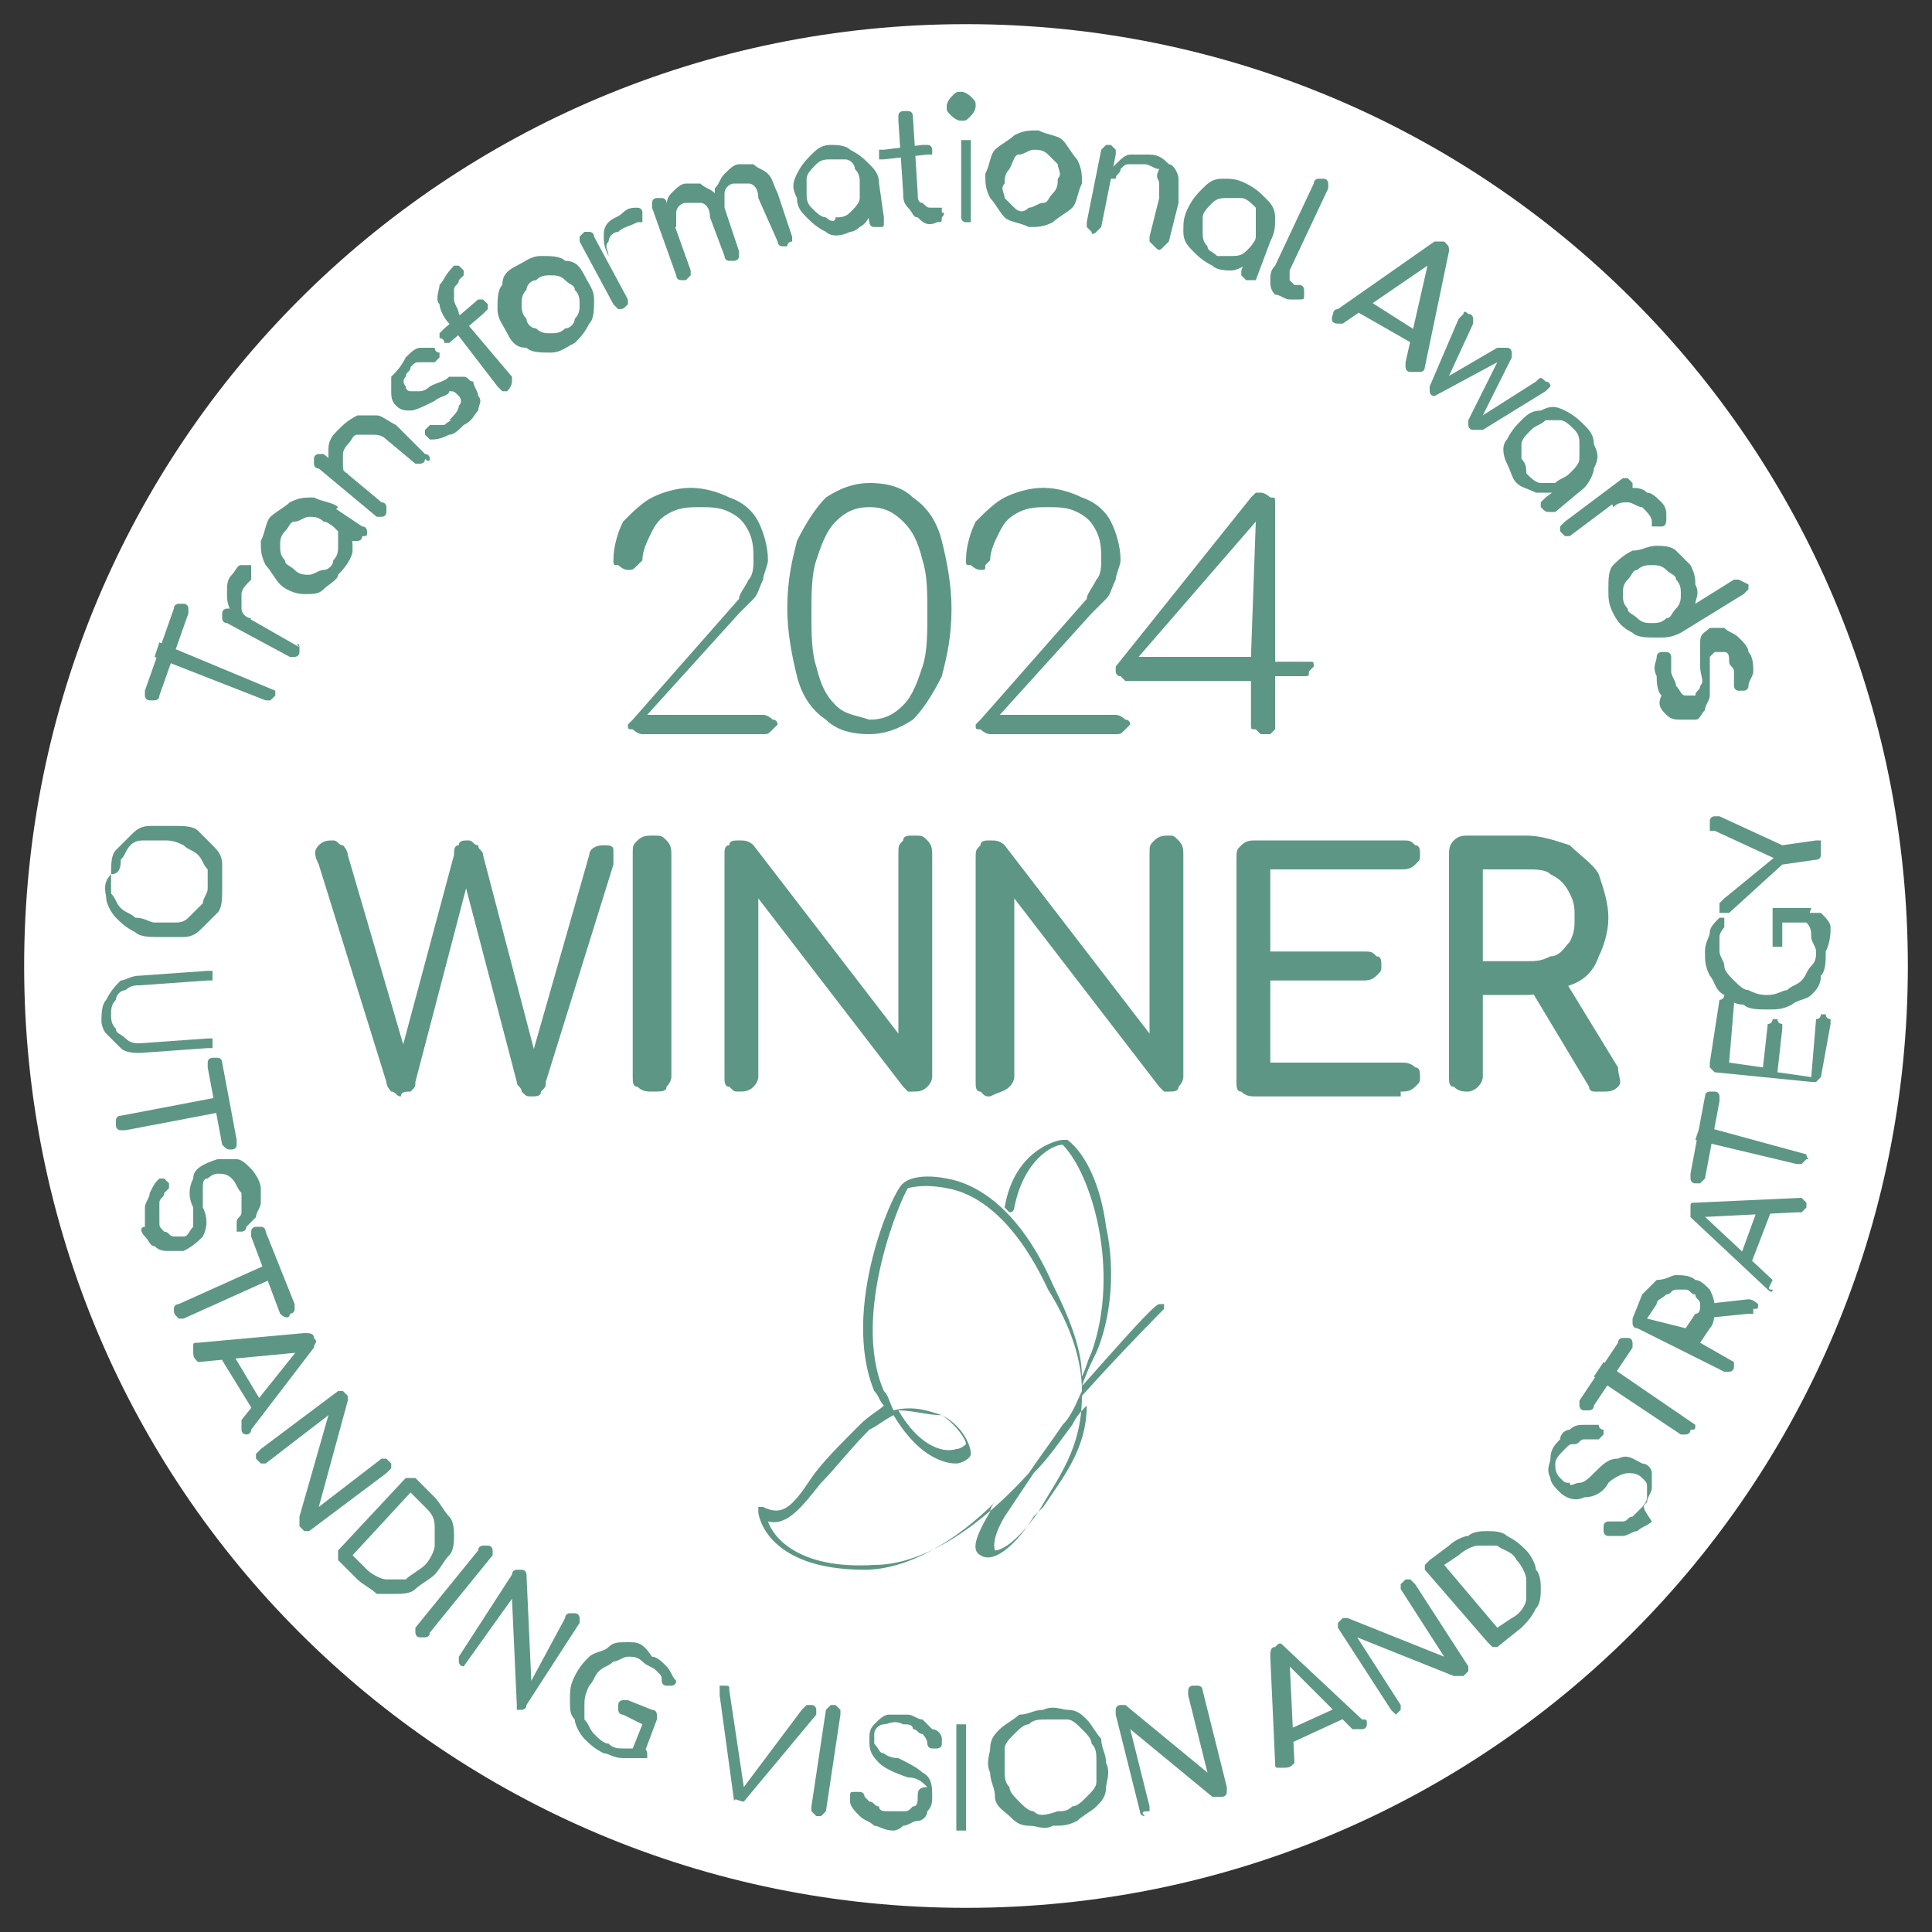
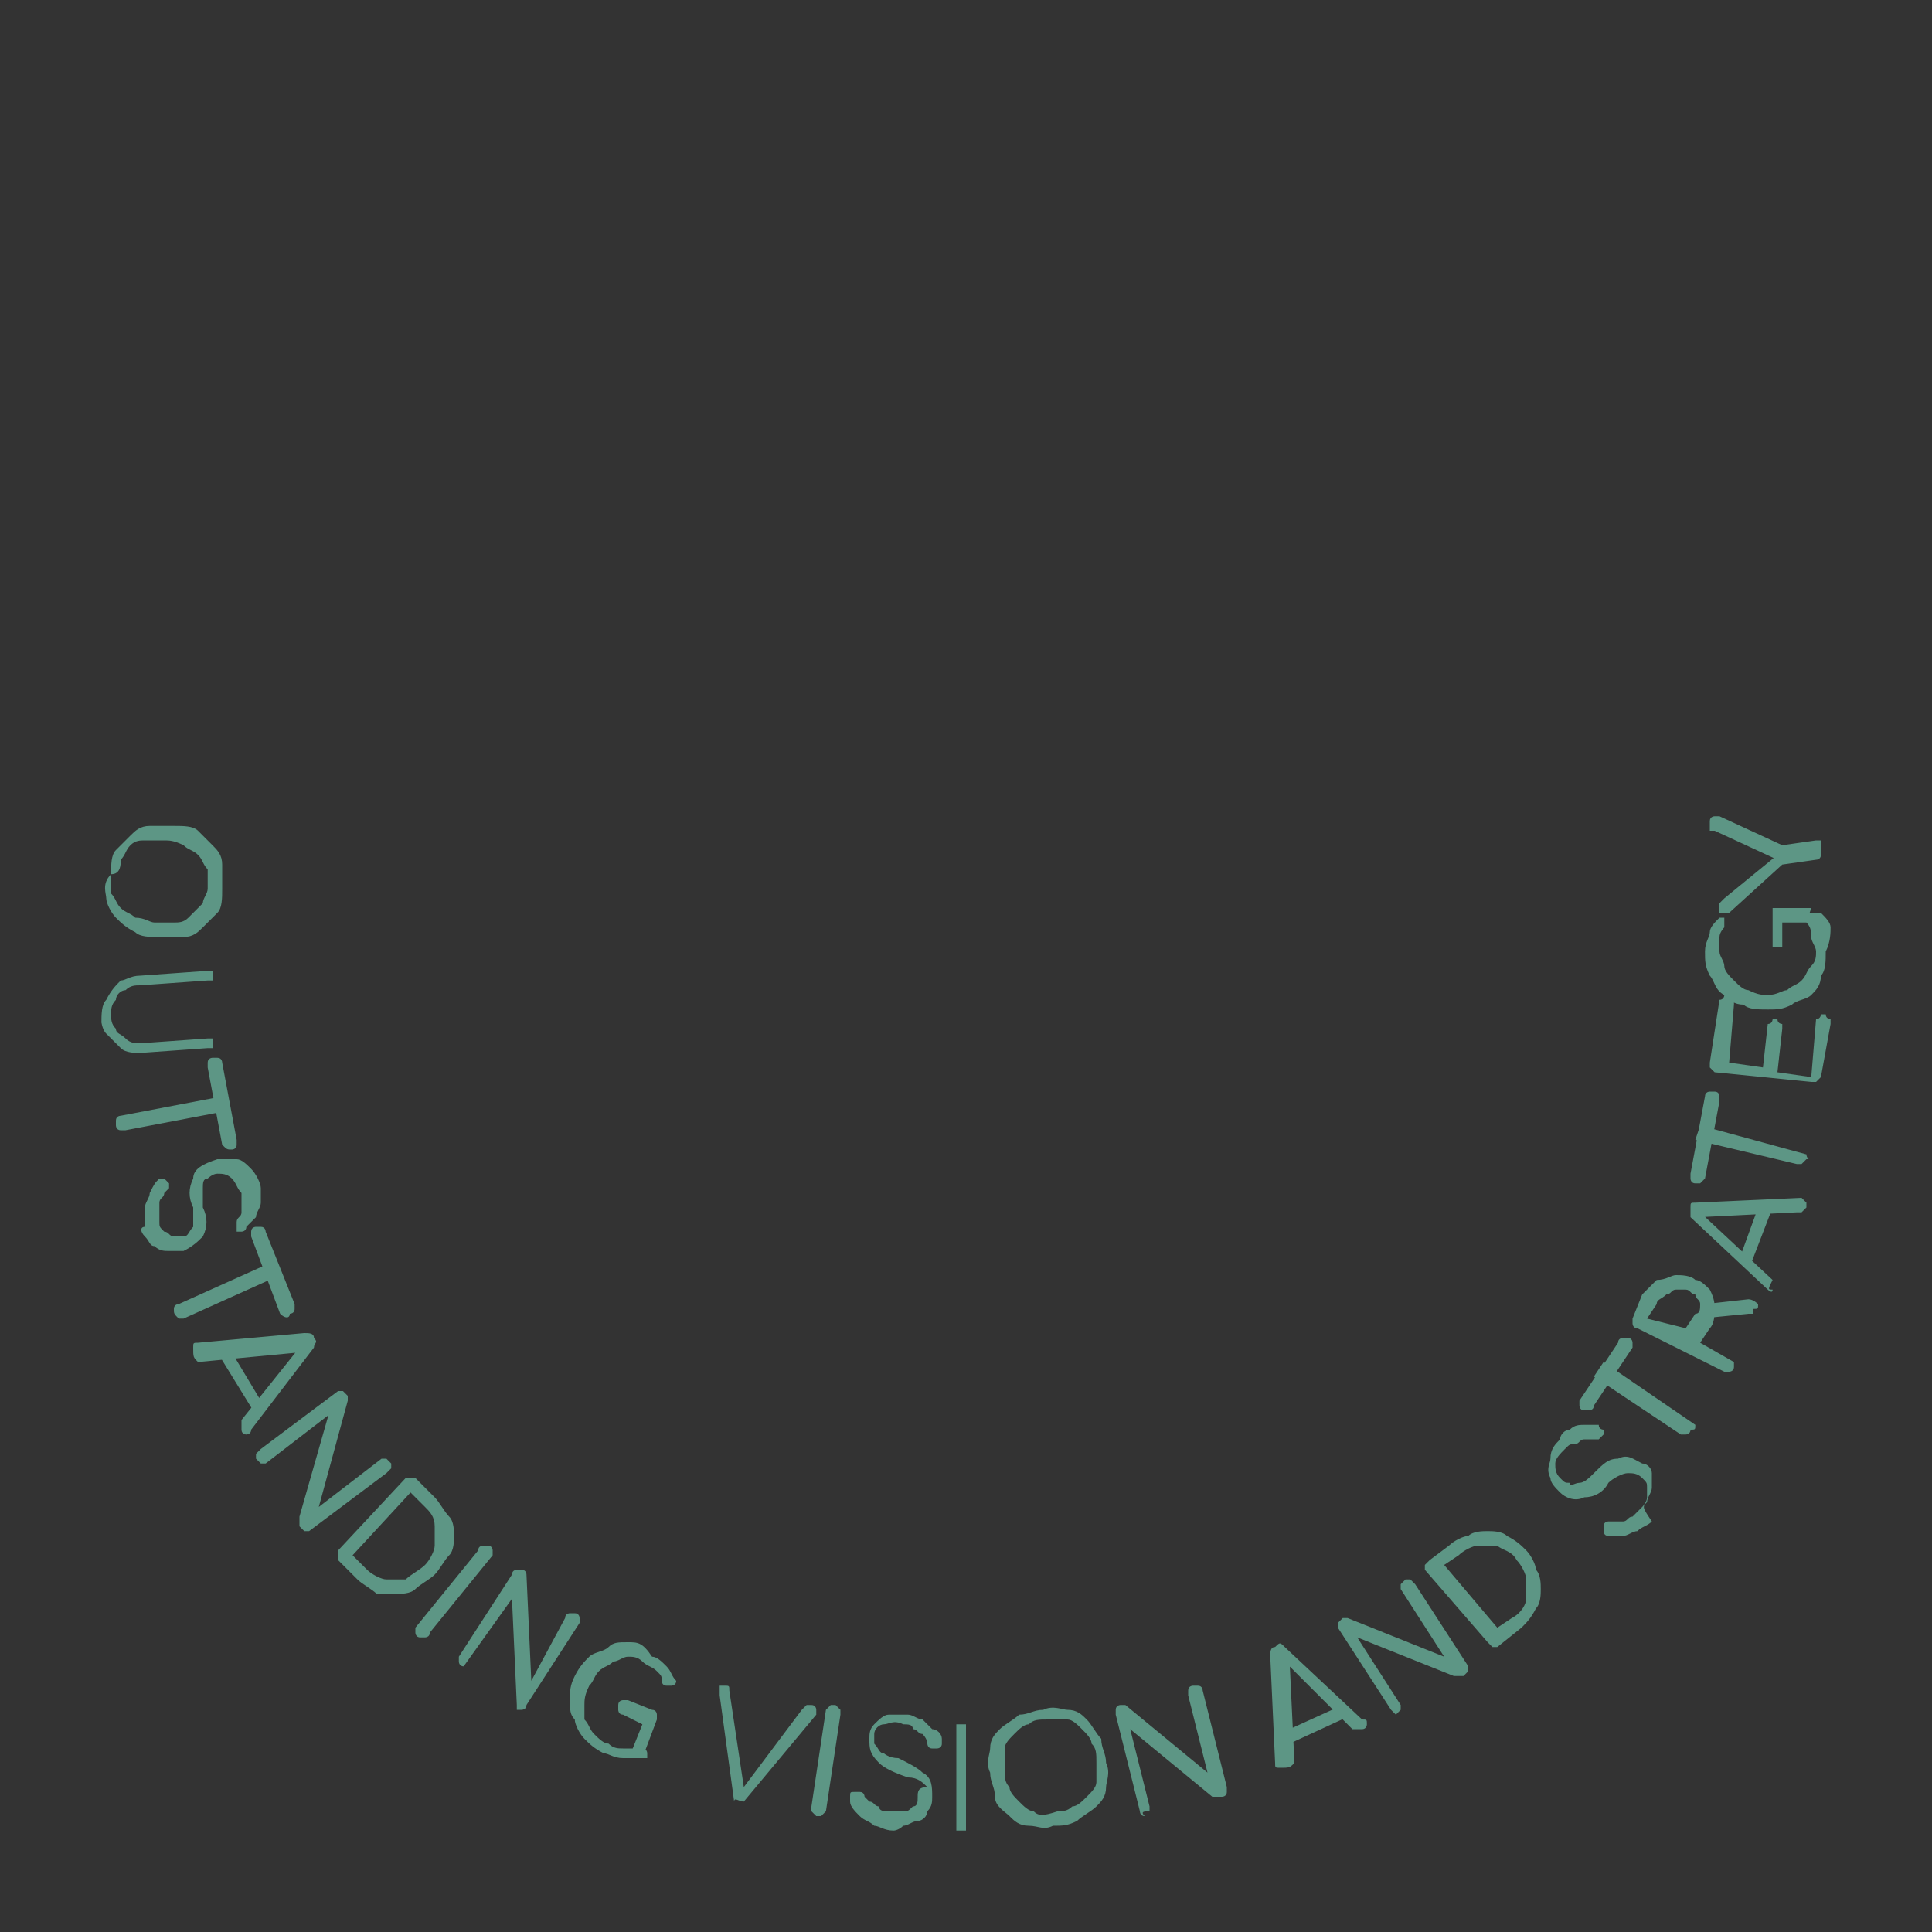
<svg xmlns="http://www.w3.org/2000/svg" version="1.1" id="Layer_1" x="0px" y="0px" viewBox="0 0 40 40" style="enable-background:new 0 0 40 40;" xml:space="preserve">
  <rect x="0" y="0" width="40" height="40" fill="#333333" stroke="none" />
  <style type="text/css">
	.st0{fill:#FFFFFF;}
	.st1{fill:#5D9685;}
</style>
-   <path class="st0" d="M20,39.5c10.8,0,19.5-8.7,19.5-19.5C39.5,9.2,30.8,0.5,20,0.5S0.5,9.2,0.5,20C0.5,30.8,9.2,39.5,20,39.5" />
-   <path class="st1" d="M18.6,29.2c0.4,0.7,0.9,0.9,1.2,0.8c0.1,0,0.2-0.1,0.2-0.1c0-0.1-0.2-0.4-0.5-0.6  C19.2,29.3,18.9,29.2,18.6,29.2 M21.4,30.5c-0.2,0.3-0.4,0.6-0.6,0.9c-0.3,0.5-0.2,0.7-0.2,0.7c0.1,0,0.4-0.1,0.9-0.8l0.1-0.1  c0.4-0.6,0.9-1.2,0.9-2.1c-0.1,0.1-0.2,0.2-0.3,0.4C21.9,29.9,21.7,30.2,21.4,30.5 M15.9,31.5c0.1,0.3,0.6,1,2.2,0.9  c1.1,0,2.3-0.9,3.2-1.9c0.2-0.3,0.5-0.7,0.7-1c0.2-0.2,0.3-0.5,0.4-0.7c0-0.6-0.2-1.3-0.7-2.1c-0.7-1.5-1.5-2-2.1-2.1  c-0.5-0.1-0.8,0-0.8,0c-0.1,0.1-1.2,2.6-0.5,4.2c0.1,0.1,0.1,0.2,0.2,0.4c0.4-0.1,0.7,0,1,0.1c0.4,0.2,0.6,0.6,0.6,0.8  c0,0.1-0.2,0.2-0.3,0.2c-0.1,0-0.7,0-1.3-1c-0.2,0.1-0.3,0.2-0.5,0.3c-0.4,0.4-0.7,0.8-1,1.1C16.6,31.2,16.3,31.6,15.9,31.5   M17.9,32.5c-2,0-2.2-1.1-2.2-1.2c0,0,0-0.1,0-0.1c0,0,0.1,0,0.1,0c0.4,0.2,0.6,0,1-0.6c0.2-0.3,0.6-0.7,1-1.1  c0.2-0.2,0.4-0.3,0.5-0.4c-0.1-0.1-0.1-0.2-0.2-0.3c-0.7-1.7,0.4-4.2,0.6-4.3c0.1-0.1,0.4-0.2,0.9-0.1c0.6,0.1,1.5,0.6,2.2,2.2  c0.4,0.8,0.6,1.4,0.6,1.9c0.1-0.2,0.1-0.3,0.2-0.5c0.6-1.7,0-3.7-0.6-4.3c-0.2,0-0.8,0.3-1,1.3c0,0,0,0.1-0.1,0.1  c0,0-0.1-0.1-0.1-0.1c0.2-1.2,1.1-1.4,1.2-1.4c0,0,0,0,0.1,0c0.4,0.3,0.7,1,0.8,1.8c0.2,0.9,0.1,1.9-0.2,2.6  c-0.1,0.2-0.2,0.4-0.3,0.7c0.8-0.9,1.5-1.7,1.6-1.7c0,0,0.1,0,0.1,0c0,0,0,0.1,0,0.1c0,0-0.8,0.8-1.7,1.8c0,1.1-0.5,1.7-0.9,2.4  l-0.1,0.1c-0.3,0.5-0.8,1-1.1,0.8c-0.2-0.1-0.1-0.4,0.2-0.9c0-0.1,0.1-0.2,0.1-0.2c-0.8,0.8-1.8,1.4-2.7,1.4  C18,32.5,18,32.5,17.9,32.5" />
-   <path class="st1" d="M30.7,18h0.9c0.2,0,0.4,0,0.5,0.1c0.2,0.1,0.3,0.2,0.4,0.4c0.1,0.2,0.1,0.3,0.1,0.5c0,0.2,0,0.3-0.1,0.5  c-0.1,0.1-0.2,0.3-0.4,0.3c-0.2,0.1-0.3,0.1-0.5,0.1h-0.9V18z M33.5,22.5c0.1-0.1,0-0.2,0-0.4l-1.1-1.8l-0.7,0.2l1.2,2  c0,0.1,0.1,0.1,0.1,0.1c0.1,0,0.1,0,0.2,0C33.3,22.6,33.4,22.6,33.5,22.5 M30.6,22.5c0.1-0.1,0.1-0.2,0.1-0.2v-1.7h0.9  c0.3,0,0.6-0.1,0.9-0.2c0.3-0.1,0.5-0.3,0.6-0.6c0.1-0.2,0.2-0.5,0.2-0.8c0-0.3-0.1-0.6-0.2-0.9c-0.1-0.2-0.4-0.4-0.6-0.6  c-0.3-0.1-0.6-0.2-0.9-0.2h-1.2c-0.1,0-0.2,0-0.3,0.1C30,17.5,30,17.6,30,17.7v4.6c0,0.1,0,0.2,0.1,0.2c0.1,0.1,0.2,0.1,0.3,0.1  C30.4,22.6,30.5,22.6,30.6,22.5 M29,22.6c0.1,0,0.2,0,0.3-0.1c0.1-0.1,0.1-0.1,0.1-0.2c0-0.1,0-0.2-0.1-0.2C29.2,22,29.1,22,29,22  h-2.7v-1.7h1.9c0.1,0,0.2,0,0.3-0.1c0.1-0.1,0.1-0.1,0.1-0.2c0-0.1,0-0.2-0.1-0.2c-0.1-0.1-0.1-0.1-0.3-0.1h-1.9V18H29  c0.1,0,0.2,0,0.3-0.1c0.1-0.1,0.1-0.1,0.1-0.2c0-0.1,0-0.2-0.1-0.2c-0.1-0.1-0.1-0.1-0.3-0.1H26c-0.1,0-0.2,0-0.3,0.1  c-0.1,0.1-0.1,0.1-0.1,0.3v4.6c0,0.1,0,0.2,0.1,0.2c0.1,0.1,0.2,0.1,0.3,0.1H29z M20.9,22.5c0.1-0.1,0.1-0.2,0.1-0.2v-3.7l3,3.9  c0,0,0.1,0.1,0.1,0.1c0.1,0,0.1,0,0.1,0c0.1,0,0.2,0,0.2-0.1c0.1-0.1,0.1-0.2,0.1-0.2v-4.6c0-0.1,0-0.2-0.1-0.3  c-0.1-0.1-0.1-0.1-0.2-0.1c-0.1,0-0.2,0-0.3,0.1c-0.1,0.1-0.1,0.1-0.1,0.3v3.7l-3-3.9c-0.1-0.1-0.2-0.1-0.3-0.1  c-0.1,0-0.2,0-0.2,0.1c-0.1,0.1-0.1,0.1-0.1,0.3v4.6c0,0.1,0,0.2,0.1,0.2c0.1,0.1,0.1,0.1,0.2,0.1C20.7,22.6,20.8,22.6,20.9,22.5   M15.6,22.5c0.1-0.1,0.1-0.2,0.1-0.2v-3.7l3,3.9c0,0,0.1,0.1,0.1,0.1c0.1,0,0.1,0,0.1,0c0.1,0,0.2,0,0.3-0.1  c0.1-0.1,0.1-0.2,0.1-0.2v-4.6c0-0.1,0-0.2-0.1-0.3c-0.1-0.1-0.1-0.1-0.3-0.1c-0.1,0-0.2,0-0.2,0.1c-0.1,0.1-0.1,0.1-0.1,0.3v3.7  l-3-3.9c-0.1-0.1-0.2-0.1-0.3-0.1c-0.1,0-0.2,0-0.2,0.1C15,17.5,15,17.6,15,17.7v4.6c0,0.1,0,0.2,0.1,0.2c0.1,0.1,0.1,0.1,0.2,0.1  C15.4,22.6,15.5,22.6,15.6,22.5 M13.8,22.5c0.1-0.1,0.1-0.2,0.1-0.2v-4.6c0-0.1,0-0.2-0.1-0.3c-0.1-0.1-0.1-0.1-0.3-0.1  c-0.1,0-0.2,0-0.3,0.1c-0.1,0.1-0.1,0.1-0.1,0.3v4.6c0,0.1,0,0.2,0.1,0.2c0.1,0.1,0.2,0.1,0.3,0.1C13.7,22.6,13.8,22.6,13.8,22.5   M8.5,22.6c0.1-0.1,0.1-0.1,0.1-0.2l1.1-4.2H9.6l1.1,4.2c0,0.1,0.1,0.1,0.1,0.2c0.1,0.1,0.1,0.1,0.2,0.1c0.1,0,0.2,0,0.2-0.1  c0.1-0.1,0.1-0.1,0.1-0.2l1.4-4.5c0-0.1,0-0.2,0-0.3c0-0.1-0.1-0.1-0.2-0.1c-0.2,0-0.3,0.1-0.3,0.2l-1.2,4.2h0.1L10,17.7  c0-0.1-0.1-0.1-0.1-0.2c-0.1,0-0.1-0.1-0.2-0.1c-0.1,0-0.2,0-0.2,0.1c-0.1,0-0.1,0.1-0.1,0.2l-1.1,4.1h0.1l-1.2-4.1  c0-0.1-0.1-0.2-0.1-0.2c-0.1,0-0.1-0.1-0.2-0.1c-0.1,0-0.2,0-0.3,0.1c-0.1,0.1-0.1,0.2,0,0.4l1.4,4.5c0,0.1,0.1,0.2,0.1,0.2  c0.1,0,0.1,0.1,0.2,0.1C8.3,22.6,8.4,22.6,8.5,22.6" />
-   <path class="st1" d="M34.5,14.8c0.1,0.1,0.2,0.1,0.3,0.1c0.1,0,0.2,0,0.3,0c0.1,0,0.1-0.1,0.2-0.2c0-0.1,0.1-0.2,0.1-0.3  c0-0.1,0-0.2,0-0.4c0-0.1,0-0.2,0-0.3c0-0.1,0-0.1,0-0.1c0,0,0.1-0.1,0.1-0.1c0.1,0,0.1,0,0.2,0c0.1,0,0.1,0.1,0.1,0.2  c0,0.1,0.1,0.1,0.1,0.2c0,0.1,0,0.1,0,0.2c0,0,0,0.1,0,0.1c0,0,0,0.1,0.1,0.1c0,0,0.1,0,0.1,0c0,0,0.1,0,0.1-0.1  c0-0.1,0.1-0.2,0.1-0.3c0-0.1,0-0.3-0.1-0.4c0-0.1-0.1-0.2-0.2-0.3c-0.1-0.1-0.2-0.1-0.3-0.2c-0.1,0-0.2,0-0.3,0  c-0.1,0.1-0.2,0.1-0.2,0.3c0,0.1,0,0.3,0,0.5c0,0.2,0.1,0.3,0,0.4c0,0.1-0.1,0.1-0.1,0.2c-0.1,0-0.1,0-0.2,0c-0.1,0-0.1-0.1-0.2-0.2  c0-0.1-0.1-0.2-0.1-0.3c0-0.1,0-0.2,0-0.2c0,0,0-0.1,0-0.1c0,0,0-0.1-0.1-0.1c0,0-0.1,0-0.1,0c0,0-0.1,0-0.1,0.1  c0,0.1-0.1,0.2,0,0.4c0,0.1,0,0.3,0.1,0.4C34.3,14.6,34.4,14.7,34.5,14.8 M33.6,12.3c0-0.1,0-0.2,0.1-0.3c0.1-0.1,0.1-0.2,0.2-0.2  c0.1-0.1,0.2-0.1,0.3-0.1c0.1,0,0.2,0,0.3,0.1c0.1,0.1,0.2,0.1,0.2,0.2c0.1,0.1,0.1,0.2,0.1,0.3c0,0.1,0,0.2-0.1,0.3  c-0.1,0.1-0.1,0.2-0.2,0.2c-0.1,0.1-0.2,0.1-0.3,0.1c-0.1,0-0.2,0-0.3-0.1c-0.1-0.1-0.2-0.1-0.2-0.2C33.6,12.5,33.6,12.4,33.6,12.3   M33.8,13.1c0.1,0.1,0.3,0.1,0.5,0.1c0.2,0,0.3,0,0.5-0.1l1.3-0.8c0,0,0.1-0.1,0.1-0.1c0,0,0-0.1,0-0.1C36,12,36,12,36,12  c0,0-0.1,0-0.1,0l-0.8,0.5c0-0.1,0.1-0.2,0-0.4c0-0.1,0-0.2-0.1-0.4c-0.1-0.1-0.2-0.2-0.3-0.3c-0.1-0.1-0.3-0.1-0.4-0.1  c-0.2,0-0.3,0.1-0.5,0.1c-0.2,0.1-0.3,0.2-0.4,0.3c-0.1,0.1-0.1,0.3-0.1,0.5c0,0.2,0,0.3,0.1,0.5C33.5,12.9,33.6,13,33.8,13.1   M32.4,11.1c0,0,0.1,0,0.1,0l1.2-0.9c0,0,0.1-0.1,0.1-0.1c0,0,0-0.1,0-0.1c0,0-0.1-0.1-0.1-0.1c0,0-0.1,0-0.1,0l-1.2,0.9  c0,0-0.1,0.1-0.1,0.1c0,0,0,0.1,0,0.1C32.4,11.1,32.4,11.1,32.4,11.1 M33.4,10.5c0.1-0.1,0.2-0.1,0.3-0.1c0.1,0,0.2,0.1,0.3,0.1  c0.1,0.1,0.2,0.2,0.2,0.3c0,0,0,0,0,0.1c0,0,0,0,0.1,0c0,0,0.1,0,0.1,0c0.1,0,0.1-0.1,0.1-0.2c0-0.1,0-0.2-0.1-0.3  c-0.1-0.1-0.2-0.2-0.3-0.2c-0.1-0.1-0.2-0.1-0.4-0.1c-0.1,0-0.2,0.1-0.4,0.1L33.4,10.5z M32.1,10.6c0,0,0.1,0,0.1,0l0.6-0.5  l-0.1-0.3L32.4,10L32,10.3c0,0-0.1,0.1-0.1,0.1c0,0,0,0.1,0,0.1C32,10.6,32,10.6,32.1,10.6 M31.5,9.5c0-0.1,0-0.2,0-0.3  c0-0.1,0.1-0.2,0.2-0.3c0.1-0.1,0.2-0.1,0.3-0.2c0.1,0,0.2,0,0.3,0c0.1,0,0.2,0.1,0.3,0.2c0.1,0.1,0.1,0.2,0.1,0.3  c0,0.1,0,0.2,0,0.3c0,0.1-0.1,0.2-0.2,0.3c-0.1,0.1-0.2,0.1-0.3,0.2c-0.1,0-0.2,0-0.3,0c-0.1,0-0.2-0.1-0.3-0.2  C31.6,9.7,31.6,9.6,31.5,9.5 M31.8,10.2c0.1,0,0.3,0,0.5,0c0.2,0,0.3-0.1,0.4-0.2l0.1,0.1C32.9,10,33,9.8,33,9.7  c0.1-0.2,0.1-0.3,0-0.5c0-0.2-0.1-0.3-0.2-0.4c-0.1-0.1-0.2-0.2-0.4-0.3c-0.2-0.1-0.3-0.1-0.5,0c-0.2,0-0.3,0.1-0.4,0.2  s-0.2,0.2-0.3,0.4c-0.1,0.1-0.1,0.3,0,0.5s0.1,0.3,0.2,0.4C31.5,10.1,31.6,10.1,31.8,10.2 M29.7,8.2C29.8,8.2,29.8,8.2,29.7,8.2  L31,7.5l0,0l-0.6,1.2c0,0,0,0.1,0,0.1c0,0,0,0.1,0.1,0.1c0,0,0.1,0,0.1,0c0,0,0.1,0,0.1,0L32,8.1C32,8.1,32.1,8,32.1,8  c0,0,0-0.1-0.1-0.1c-0.1-0.1-0.1-0.1-0.2,0l-1.1,0.7l0,0l0.6-1.2c0,0,0-0.1,0-0.1c0,0,0-0.1-0.1-0.1c0,0-0.1,0-0.1,0  c0,0-0.1,0-0.1,0l-1.2,0.7L29.9,8l0.6-1.3c0-0.1,0-0.1,0-0.1c0,0,0-0.1-0.1-0.1c0,0-0.1-0.1-0.1,0c0,0-0.1,0.1-0.1,0.1L29.6,8  c0,0,0,0.1,0,0.1C29.6,8.1,29.6,8.2,29.7,8.2C29.7,8.2,29.7,8.2,29.7,8.2 M29.4,7.2l0-0.3l-1.1-0.7l-0.3,0.2L29.4,7.2z M27.7,6.7  c0,0,0.1,0,0.1,0l1.9-1.3l-0.1-0.1l-0.5,2.2c0,0,0,0.1,0,0.1c0,0,0,0.1,0.1,0.1c0.1,0,0.1,0,0.2,0c0.1,0,0.1-0.1,0.1-0.1l0.5-2.4  c0-0.1,0-0.1-0.1-0.2c-0.1,0-0.1,0-0.2,0l-2,1.4c-0.1,0-0.1,0.1-0.1,0.1S27.5,6.7,27.7,6.7C27.6,6.7,27.7,6.7,27.7,6.7 M26.7,6.2  c0.1,0,0.1,0,0.2,0c0.1,0,0.1,0,0.1-0.1c0,0,0-0.1,0-0.1c0,0,0-0.1-0.1-0.1l-0.1,0c0,0-0.1-0.1-0.1-0.1c0-0.1,0-0.1,0-0.2l0.8-1.7  c0,0,0-0.1,0-0.1c0,0,0-0.1-0.1-0.1c0,0-0.1,0-0.1,0c0,0-0.1,0-0.1,0.1l-0.8,1.7c-0.1,0.1-0.1,0.2-0.1,0.3c0,0.1,0,0.2,0.1,0.3  C26.5,6.1,26.6,6.2,26.7,6.2L26.7,6.2z M26,5.8C26,5.8,26,5.8,26,5.8L26.3,5l-0.2-0.2l-0.2,0.3l-0.2,0.5c0,0,0,0.1,0,0.1  c0,0,0.1,0.1,0.1,0.1C25.9,5.8,25.9,5.8,26,5.8 M25,5.1c-0.1-0.1-0.1-0.2-0.1-0.3c0-0.1,0-0.2,0-0.3c0-0.1,0.1-0.2,0.2-0.3  s0.2-0.1,0.3-0.1c0.1,0,0.2,0,0.3,0c0.1,0,0.2,0.1,0.3,0.2C26,4.4,26,4.5,26,4.6c0,0.1,0,0.2,0,0.3c0,0.1-0.1,0.2-0.2,0.3  c-0.1,0.1-0.2,0.1-0.3,0.1c-0.1,0-0.2,0-0.3,0C25.1,5.2,25,5.2,25,5.1 M25.5,5.6c0.1,0,0.3-0.1,0.4-0.2C26,5.3,26.1,5.1,26.2,5  l0.1,0c0.1-0.2,0.1-0.3,0.1-0.5c0-0.2-0.1-0.3-0.2-0.4c-0.1-0.1-0.2-0.2-0.4-0.3c-0.2-0.1-0.3-0.1-0.5-0.1c-0.2,0-0.3,0.1-0.4,0.2  c-0.1,0.1-0.2,0.2-0.3,0.4c-0.1,0.2-0.1,0.3-0.1,0.5c0,0.2,0.1,0.3,0.2,0.4c0.1,0.1,0.2,0.2,0.4,0.3C25.2,5.6,25.4,5.6,25.5,5.6   M22.7,4.8c0,0,0.1-0.1,0.1-0.1l0.3-1.5c0,0,0-0.1,0-0.1c0,0-0.1-0.1-0.1-0.1c0,0-0.1,0-0.1,0c0,0-0.1,0.1-0.1,0.1l-0.3,1.5  c0,0,0,0.1,0,0.1c0,0,0.1,0.1,0.1,0.1C22.6,4.9,22.7,4.8,22.7,4.8 M24.1,5.1c0,0,0.1-0.1,0.1-0.1l0.2-0.8c0-0.2,0-0.3,0-0.5  c0-0.1-0.1-0.3-0.2-0.3c-0.1-0.1-0.2-0.2-0.4-0.2c-0.1,0-0.3,0-0.4,0c-0.1,0-0.2,0.1-0.3,0.2c-0.1,0.1-0.2,0.2-0.2,0.3l0.2,0  c0-0.1,0.1-0.1,0.1-0.2c0.1-0.1,0.1-0.1,0.2-0.1c0.1,0,0.2,0,0.3,0c0.1,0,0.2,0.1,0.3,0.1C23.9,3.7,24,3.7,24,3.8c0,0.1,0,0.2,0,0.3  l-0.2,0.8c0,0,0,0.1,0,0.1c0,0,0.1,0.1,0.1,0.1C24,5.2,24,5.2,24.1,5.1 M21,4.3c-0.1-0.1-0.1-0.1-0.2-0.2c0-0.1-0.1-0.2,0-0.3  c0-0.1,0-0.2,0.1-0.3C21,3.3,21,3.2,21.1,3.2c0.1,0,0.2-0.1,0.3-0.1c0.1,0,0.2,0,0.3,0.1c0.1,0.1,0.1,0.1,0.2,0.2  c0,0.1,0.1,0.2,0,0.3c0,0.1,0,0.2-0.1,0.3s-0.1,0.2-0.2,0.2c-0.1,0-0.2,0.1-0.3,0.1C21.2,4.4,21.1,4.4,21,4.3 M21.8,4.6  c0.1-0.1,0.3-0.2,0.4-0.3c0.1-0.1,0.1-0.3,0.2-0.5c0-0.2,0-0.3-0.1-0.5c-0.1-0.1-0.2-0.3-0.3-0.4c-0.1-0.1-0.3-0.1-0.5-0.2  c-0.2,0-0.3,0-0.5,0.1c-0.1,0.1-0.3,0.2-0.4,0.3c-0.1,0.1-0.1,0.3-0.2,0.5c0,0.2,0,0.3,0.1,0.5c0.1,0.1,0.2,0.3,0.3,0.4  c0.1,0.1,0.3,0.1,0.5,0.2C21.5,4.7,21.6,4.7,21.8,4.6 M20.1,2.4c0,0,0.1-0.1,0.1-0.2c0-0.1,0-0.1-0.1-0.2c0,0-0.1-0.1-0.2-0.1  c-0.1,0-0.1,0-0.2,0.1c0,0-0.1,0.1-0.1,0.2c0,0.1,0,0.1,0.1,0.2c0,0,0.1,0.1,0.2,0.1C20,2.5,20,2.5,20.1,2.4 M20.1,4.6  c0,0,0-0.1,0-0.1l0-1.5c0-0.1,0-0.1,0-0.1c0,0-0.1,0-0.1,0c0,0-0.1,0-0.1,0c0,0,0,0.1,0,0.1l0,1.5c0,0,0,0.1,0.1,0.1  c0,0,0.1,0,0.1,0C20,4.6,20.1,4.6,20.1,4.6 M19.2,3.2c0,0,0.1,0,0.1,0c0,0,0-0.1,0-0.1c0,0,0-0.1-0.1-0.1c0,0-0.1,0-0.1,0l-0.8,0.1  c0,0-0.1,0-0.1,0c0,0,0,0.1,0,0.1c0,0,0,0.1,0,0.1c0,0,0.1,0,0.1,0L19.2,3.2z M19.4,4.6c0.1,0,0.1,0,0.1-0.1c0,0,0.1-0.1,0-0.1  c0,0,0-0.1,0-0.1c0,0-0.1,0-0.1,0l-0.1,0c-0.1,0-0.1,0-0.2-0.1C19,4.2,19,4.1,19,4l-0.1-1.6c0,0,0-0.1-0.1-0.1c0,0-0.1,0-0.1,0  c0,0-0.1,0-0.1,0.1c0,0,0,0.1,0,0.1L18.7,4c0,0.1,0,0.2,0.1,0.3c0.1,0.1,0.1,0.2,0.2,0.2C19.1,4.6,19.2,4.7,19.4,4.6L19.4,4.6z   M18.3,4.6c0,0,0-0.1,0-0.1l-0.1-0.7l-0.3-0.1v0.4L18,4.6c0,0,0,0.1,0.1,0.1c0,0,0.1,0,0.1,0C18.3,4.7,18.3,4.7,18.3,4.6 M17.1,4.5  c-0.1,0-0.2-0.1-0.3-0.2c-0.1-0.1-0.1-0.2-0.1-0.3c0-0.1,0-0.2,0-0.3c0-0.1,0.1-0.2,0.2-0.3c0.1-0.1,0.2-0.1,0.3-0.1  c0.1,0,0.2,0,0.3,0c0.1,0,0.2,0.1,0.2,0.2c0.1,0.1,0.1,0.2,0.1,0.3c0,0.1,0,0.2,0,0.3c0,0.1-0.1,0.2-0.2,0.3  c-0.1,0.1-0.2,0.1-0.3,0.1C17.3,4.6,17.2,4.6,17.1,4.5 M17.8,4.7C18,4.6,18,4.4,18.1,4.3c0-0.2,0.1-0.3,0-0.5l0.1,0  c0-0.2-0.1-0.3-0.2-0.4c-0.1-0.1-0.2-0.2-0.4-0.3C17.5,3,17.3,3,17.2,3c-0.2,0-0.3,0.1-0.4,0.2c-0.1,0.1-0.2,0.2-0.3,0.4  c-0.1,0.2-0.1,0.3,0,0.5c0,0.2,0.1,0.3,0.2,0.4c0.1,0.1,0.2,0.2,0.4,0.3c0.1,0.1,0.3,0.1,0.5,0C17.6,4.8,17.7,4.8,17.8,4.7   M15.3,5.3c0,0,0-0.1,0-0.1L15,4.3C15,4.2,14.9,4,14.8,4c-0.1-0.1-0.2-0.1-0.3-0.2c-0.1,0-0.2,0-0.3,0c-0.1,0-0.2,0.1-0.3,0.2  c-0.1,0.1-0.1,0.2-0.1,0.3c0,0.1,0,0.3,0,0.4L14,4.7c0-0.1,0-0.2,0-0.3c0-0.1,0.1-0.2,0.2-0.2c0.1,0,0.2,0,0.3,0  c0.1,0,0.2,0.1,0.2,0.3L15,5.3c0,0,0,0.1,0.1,0.1c0,0,0.1,0,0.1,0S15.3,5.4,15.3,5.3 M14.3,5.7c0,0,0-0.1,0-0.1l-0.5-1.4  c0,0,0-0.1-0.1-0.1c0,0-0.1,0-0.1,0c0,0-0.1,0-0.1,0.1c0,0,0,0.1,0,0.1l0.5,1.4c0,0,0,0.1,0.1,0.1c0,0,0.1,0,0.1,0  C14.2,5.8,14.2,5.8,14.3,5.7 M16.4,5c0,0,0-0.1,0-0.1l-0.3-0.9C16,3.8,16,3.7,15.9,3.6c-0.1-0.1-0.2-0.1-0.3-0.2c-0.1,0-0.2,0-0.3,0  c-0.1,0-0.2,0.1-0.3,0.2c-0.1,0.1-0.1,0.2-0.2,0.3c0,0.1,0,0.3,0,0.4L15,4.3c0-0.1,0-0.2,0-0.3c0-0.1,0.1-0.2,0.2-0.2  c0.1,0,0.2,0,0.3,0c0.1,0,0.2,0.1,0.2,0.3L16.1,5c0,0,0,0.1,0.1,0.1s0.1,0,0.1,0C16.3,5,16.4,5,16.4,5 M13,6.3c0,0,0-0.1,0-0.1  l-0.7-1.3c0-0.1-0.1-0.1-0.1-0.1c0,0-0.1,0-0.1,0c0,0-0.1,0.1-0.1,0.1c0,0,0,0.1,0,0.1l0.7,1.3c0,0,0.1,0.1,0.1,0.1  C12.9,6.4,12.9,6.4,13,6.3C13,6.4,13,6.4,13,6.3 M12.6,5.3c0-0.1-0.1-0.2,0-0.3c0-0.1,0.1-0.2,0.2-0.2c0.1-0.1,0.2-0.1,0.4-0.2  c0,0,0.1,0,0.1,0c0,0,0,0,0-0.1c0,0,0-0.1,0-0.1c0-0.1-0.1-0.1-0.1-0.1c-0.1,0-0.2,0-0.3,0.1c-0.1,0.1-0.2,0.1-0.3,0.2  c-0.1,0.1-0.1,0.2-0.1,0.3c0,0.1,0,0.2,0.1,0.4L12.6,5.3z M11.4,6.9c-0.1,0-0.2,0-0.3-0.1c-0.1,0-0.2-0.1-0.2-0.2  c-0.1-0.1-0.1-0.2-0.1-0.3c0-0.1,0-0.2,0.1-0.3c0-0.1,0.1-0.2,0.2-0.2c0.1-0.1,0.2-0.1,0.3-0.1c0.1,0,0.2,0,0.3,0.1  c0.1,0.1,0.2,0.1,0.2,0.2c0.1,0.1,0.1,0.2,0.1,0.3c0,0.1,0,0.2-0.1,0.3c0,0.1-0.1,0.2-0.2,0.2C11.6,6.9,11.5,6.9,11.4,6.9 M12.2,6.7  c0.1-0.1,0.1-0.3,0.1-0.5c0-0.2-0.1-0.3-0.2-0.5c-0.1-0.2-0.2-0.3-0.4-0.3c-0.1-0.1-0.3-0.1-0.5-0.1c-0.2,0-0.3,0.1-0.5,0.2  c-0.2,0.1-0.3,0.2-0.3,0.4c-0.1,0.1-0.1,0.3-0.1,0.5c0,0.2,0.1,0.3,0.2,0.5c0.1,0.2,0.2,0.3,0.4,0.3c0.1,0.1,0.3,0.1,0.5,0.1  c0.2,0,0.3-0.1,0.5-0.2C12,7,12.1,6.9,12.2,6.7 M10,6.5c0,0,0.1-0.1,0.1-0.1c0,0,0-0.1,0-0.1c0,0-0.1-0.1-0.1-0.1c0,0-0.1,0-0.1,0  L9.2,6.8c0,0-0.1,0.1-0.1,0.1c0,0,0,0.1,0,0.1c0,0,0.1,0,0.1,0.1c0,0,0.1,0,0.1,0L10,6.5z M10.6,7.9c0,0,0-0.1,0-0.1L9.5,6.5  C9.5,6.4,9.4,6.3,9.4,6.2c0-0.1,0-0.1,0-0.2c0-0.1,0.1-0.1,0.1-0.2c0,0,0.1-0.1,0.1-0.1c0,0,0-0.1,0-0.1c0,0-0.1-0.1-0.1-0.1  c0,0-0.1,0-0.1,0C9.2,5.7,9.2,5.8,9.1,5.9c0,0.1-0.1,0.3,0,0.4c0,0.1,0.1,0.3,0.2,0.4L10.3,8c0,0,0.1,0.1,0.1,0.1c0,0,0.1,0,0.1,0  C10.6,8,10.6,7.9,10.6,7.9 M9.9,8.5c0-0.1,0.1-0.2,0-0.3c0-0.1-0.1-0.2-0.1-0.3C9.7,7.9,9.7,7.8,9.6,7.8c-0.1,0-0.2,0-0.3,0  C9.2,7.9,9.1,7.9,8.9,8C8.8,8.1,8.7,8.1,8.7,8.1c-0.1,0-0.1,0-0.2,0c0,0-0.1,0-0.1-0.1c0,0-0.1-0.1,0-0.2c0-0.1,0.1-0.1,0.1-0.2  c0.1-0.1,0.1-0.1,0.2-0.1c0.1,0,0.1,0,0.2,0c0,0,0.1,0,0.1,0c0,0,0.1-0.1,0.1-0.1c0,0,0-0.1,0-0.1c0,0-0.1,0-0.1-0.1  c-0.1,0-0.2,0-0.3,0c-0.1,0-0.2,0.1-0.3,0.2C8.3,7.6,8.2,7.7,8.1,7.8C8.1,7.9,8.1,8,8.1,8.1c0,0.1,0,0.2,0.1,0.3  c0.1,0.1,0.2,0.1,0.3,0.1c0.1,0,0.3-0.1,0.5-0.2c0.1-0.1,0.3-0.1,0.3-0.2c0.1,0,0.1,0,0.2,0.1c0,0,0.1,0.1,0,0.2  c0,0.1-0.1,0.2-0.2,0.3C9.4,8.7,9.3,8.7,9.2,8.8c-0.1,0-0.2,0-0.2,0c0,0-0.1,0-0.1,0c0,0-0.1,0.1-0.1,0.1c0,0,0,0.1,0,0.1  c0,0,0.1,0.1,0.1,0.1c0.1,0,0.2,0,0.4-0.1C9.4,9,9.5,8.9,9.6,8.8C9.8,8.7,9.8,8.6,9.9,8.5 M8,10.5c0,0,0-0.1-0.1-0.1l-1.2-1  c0,0-0.1,0-0.1,0c0,0-0.1,0-0.1,0.1c0,0,0,0.1,0,0.1c0,0,0,0.1,0.1,0.1l1.2,1c0,0,0.1,0,0.1,0c0,0,0.1,0,0.1-0.1  C8,10.6,8,10.6,8,10.5 M8.9,9.5c0,0,0-0.1-0.1-0.1L8.2,8.8C8,8.7,7.9,8.6,7.8,8.6c-0.1,0-0.3,0-0.4,0C7.2,8.7,7.1,8.8,7,8.9  C6.9,9,6.8,9.1,6.8,9.3c0,0.1,0,0.3,0,0.4C6.9,9.8,7,9.9,7.1,10l0.1-0.2C7.1,9.8,7.1,9.7,7.1,9.6c0-0.1,0-0.2,0-0.2  c0-0.1,0.1-0.2,0.1-0.2C7.3,9.1,7.3,9,7.4,9c0.1,0,0.2,0,0.3,0C7.8,9,7.9,9,8,9.1l0.6,0.5c0,0,0.1,0,0.1,0c0,0,0.1,0,0.1-0.1  C8.9,9.6,8.9,9.5,8.9,9.5 M7.6,11c0,0,0-0.1-0.1-0.1l-0.6-0.4l-0.3,0.2l0.3,0.2l0.4,0.3c0,0,0.1,0,0.1,0c0,0,0.1,0,0.1-0.1  C7.6,11.1,7.6,11.1,7.6,11 M6.7,11.8c-0.1,0-0.2,0.1-0.3,0.1c-0.1,0-0.2,0-0.3-0.1c-0.1-0.1-0.2-0.1-0.2-0.2  c-0.1-0.1-0.1-0.2-0.1-0.3c0-0.1,0-0.2,0.1-0.3c0.1-0.1,0.1-0.2,0.2-0.2c0.1,0,0.2-0.1,0.3-0.1c0.1,0,0.2,0,0.3,0.1  C6.8,10.8,6.9,10.9,7,11C7,11.1,7,11.2,7,11.3c0,0.1,0,0.2-0.1,0.3C6.9,11.7,6.8,11.8,6.7,11.8 M7.3,11.4c0-0.2,0-0.3-0.1-0.4  c-0.1-0.1-0.2-0.3-0.3-0.4l0.1-0.1c-0.1-0.1-0.3-0.1-0.5-0.2c-0.2,0-0.3,0-0.5,0.1c-0.1,0.1-0.3,0.2-0.4,0.3  c-0.1,0.1-0.1,0.3-0.2,0.5c0,0.2,0,0.3,0.1,0.5c0.1,0.1,0.2,0.3,0.3,0.4c0.1,0.1,0.3,0.2,0.5,0.2c0.2,0,0.3,0,0.4-0.1  c0.1-0.1,0.3-0.2,0.3-0.3C7.2,11.7,7.3,11.5,7.3,11.4 M6.2,13.4C6.2,13.3,6.1,13.3,6.2,13.4l-1.4-0.8c0,0-0.1,0-0.1,0  c0,0-0.1,0-0.1,0.1c0,0,0,0.1,0,0.1c0,0,0,0.1,0.1,0.1l1.3,0.7c0,0,0.1,0,0.1,0c0,0,0.1,0,0.1-0.1C6.2,13.4,6.2,13.4,6.2,13.4   M5.2,12.8c-0.1,0-0.2-0.1-0.2-0.2c0-0.1,0-0.2,0-0.3c0-0.1,0.1-0.2,0.2-0.3c0,0,0,0,0-0.1c0,0,0,0,0-0.1c0,0,0,0,0-0.1  c0,0-0.1,0-0.2,0c-0.1,0-0.1,0.1-0.2,0.2c-0.1,0.1-0.1,0.2-0.1,0.4c0,0.1,0,0.2,0.1,0.4C4.9,12.8,5,12.9,5.1,13L5.2,12.8z M3.9,12.7  c0,0,0-0.1,0-0.1c0,0,0-0.1-0.1-0.1c0,0-0.1,0-0.1,0c0,0-0.1,0-0.1,0.1L3,14.3c0,0,0,0.1,0,0.1c0,0,0,0.1,0.1,0.1c0,0,0.1,0,0.1,0  c0,0,0.1,0,0.1-0.1L3.9,12.7z M5.7,14.3C5.7,14.3,5.7,14.2,5.7,14.3l-2.4-1l-0.1,0.3l2.3,0.9c0,0,0.1,0,0.1,0c0,0,0.1-0.1,0.1-0.1  C5.7,14.4,5.7,14.3,5.7,14.3" />
-   <path class="st1" d="M26,10.8L26,10.8l-0.1,2.8h-2.5l0,0.2L26,10.8z M26.3,15.2c0,0,0.1-0.1,0.1-0.1V14H27c0.1,0,0.1,0,0.1-0.1  c0,0,0.1-0.1,0.1-0.1c0-0.1,0-0.1-0.1-0.1c0,0-0.1,0-0.1,0h-0.6v-3.3c0-0.1,0-0.1-0.1-0.1c0,0-0.1-0.1-0.2-0.1c0,0-0.1,0-0.1,0  c0,0,0,0-0.1,0.1l-2.8,3.5c0,0,0,0.1,0,0.1c0,0,0,0.1,0.1,0.1c0,0,0.1,0.1,0.1,0.1h2.6V15c0,0.1,0,0.1,0.1,0.1c0,0,0.1,0.1,0.1,0.1  S26.3,15.2,26.3,15.2 M23.1,15.2c0.1,0,0.1,0,0.2-0.1c0,0,0.1-0.1,0.1-0.1s0-0.1-0.1-0.1c0,0-0.1-0.1-0.2-0.1h-2.4l1.9-2.1  c0.1-0.1,0.2-0.2,0.3-0.3c0.1-0.1,0.1-0.2,0.2-0.4c0-0.1,0.1-0.3,0.1-0.4c0-0.3-0.1-0.6-0.2-0.8c-0.1-0.2-0.3-0.4-0.6-0.5  c-0.2-0.1-0.5-0.2-0.8-0.2c-0.3,0-0.6,0.1-0.8,0.2c-0.2,0.1-0.4,0.3-0.6,0.5c-0.1,0.2-0.2,0.5-0.2,0.8c0,0.1,0,0.1,0.1,0.1  c0,0,0.1,0.1,0.2,0.1c0.1,0,0.1,0,0.1-0.1c0,0,0.1-0.1,0.1-0.1c0-0.2,0.1-0.4,0.2-0.6c0.1-0.2,0.2-0.3,0.4-0.4  c0.2-0.1,0.4-0.1,0.6-0.1c0.2,0,0.4,0,0.6,0.1c0.2,0.1,0.3,0.2,0.4,0.4c0.1,0.2,0.1,0.4,0.1,0.6c0,0.1,0,0.3-0.1,0.4  c-0.1,0.2-0.2,0.3-0.2,0.4l-2.2,2.5c0,0-0.1,0.1-0.1,0.1c0,0.1,0,0.1,0.1,0.1c0,0,0.1,0.1,0.2,0.1H23.1z M17.3,14.6  c-0.2-0.2-0.3-0.4-0.4-0.8c-0.1-0.3-0.1-0.7-0.1-1.1c0-0.4,0-0.8,0.1-1.1c0.1-0.3,0.2-0.6,0.4-0.8c0.2-0.2,0.4-0.3,0.7-0.3  s0.5,0.1,0.7,0.3c0.2,0.2,0.3,0.4,0.4,0.8c0.1,0.3,0.1,0.7,0.1,1.1c0,0.4,0,0.8-0.1,1.1c-0.1,0.3-0.2,0.6-0.4,0.8  c-0.2,0.2-0.4,0.3-0.7,0.3C17.7,14.8,17.5,14.8,17.3,14.6 M18.9,14.9c0.2-0.2,0.4-0.5,0.6-0.9c0.1-0.4,0.2-0.8,0.2-1.4  c0-0.5-0.1-1-0.2-1.4c-0.1-0.4-0.3-0.7-0.6-0.9c-0.2-0.2-0.5-0.3-0.9-0.3c-0.3,0-0.6,0.1-0.9,0.3c-0.2,0.2-0.4,0.5-0.6,0.9  c-0.1,0.4-0.2,0.8-0.2,1.4c0,0.5,0.1,1,0.2,1.4c0.1,0.4,0.3,0.7,0.6,0.9c0.2,0.2,0.5,0.3,0.9,0.3C18.3,15.2,18.6,15.1,18.9,14.9   M15.8,15.2c0.1,0,0.1,0,0.2-0.1c0,0,0.1-0.1,0.1-0.1s0-0.1-0.1-0.1c0,0-0.1-0.1-0.2-0.1h-2.4l1.9-2.1c0.1-0.1,0.2-0.2,0.3-0.3  c0.1-0.1,0.1-0.2,0.2-0.4c0-0.1,0.1-0.3,0.1-0.4c0-0.3-0.1-0.6-0.2-0.8c-0.1-0.2-0.3-0.4-0.6-0.5c-0.2-0.1-0.5-0.2-0.8-0.2  c-0.3,0-0.6,0.1-0.8,0.2c-0.2,0.1-0.4,0.3-0.6,0.5c-0.1,0.2-0.2,0.5-0.2,0.8c0,0.1,0,0.1,0.1,0.1c0,0,0.1,0.1,0.2,0.1  c0.1,0,0.1,0,0.2-0.1c0,0,0.1-0.1,0.1-0.1c0-0.2,0.1-0.4,0.2-0.6c0.1-0.2,0.2-0.3,0.4-0.4c0.2-0.1,0.4-0.1,0.6-0.1  c0.2,0,0.4,0,0.6,0.1c0.2,0.1,0.3,0.2,0.4,0.4c0.1,0.2,0.1,0.4,0.1,0.6c0,0.1,0,0.3-0.1,0.4c-0.1,0.2-0.2,0.3-0.2,0.4l-2.2,2.5  c0,0-0.1,0.1-0.1,0.1c0,0.1,0,0.1,0.1,0.1c0,0,0.1,0.1,0.2,0.1H15.8z" />
  <path class="st1" d="M37.7,17.4c0,0-0.1,0-0.1,0l-0.7,0.1l-1.3-0.6c0,0-0.1,0-0.1,0c0,0-0.1,0-0.1,0.1c0,0,0,0.1,0,0.1  c0,0,0,0.1,0,0.1c0,0,0,0,0.1,0l1.3,0.6l0-0.1l-1.1,0.9c0,0,0,0-0.1,0.1c0,0,0,0,0,0.1c0,0,0,0.1,0,0.1c0,0,0.1,0,0.1,0  c0,0,0.1,0,0.1,0l1.1-1l0.7-0.1c0,0,0.1,0,0.1-0.1c0,0,0-0.1,0-0.1C37.7,17.4,37.7,17.4,37.7,17.4 M36.8,18.8c0,0-0.1,0-0.1,0  c0,0,0,0.1,0,0.1l0,0.6c0,0,0,0.1,0,0.1c0,0,0.1,0,0.1,0c0,0,0.1,0,0.1,0c0,0,0-0.1,0-0.1l0-0.4l0.5,0l0.1-0.3L36.8,18.8z   M37.9,19.2c0-0.1-0.1-0.2-0.2-0.3c0,0,0,0-0.1,0c0,0,0,0-0.1,0c0,0-0.1,0-0.1,0c0,0,0,0.1,0,0.1c0,0,0,0.1,0,0.1  c0.1,0.1,0.1,0.2,0.1,0.3c0,0.1,0.1,0.2,0.1,0.3c0,0.1,0,0.2-0.1,0.3s-0.1,0.2-0.2,0.3c-0.1,0.1-0.2,0.1-0.3,0.2  c-0.1,0-0.2,0.1-0.4,0.1c-0.1,0-0.2,0-0.4-0.1c-0.1,0-0.2-0.1-0.3-0.2c-0.1-0.1-0.2-0.2-0.2-0.3c0-0.1-0.1-0.2-0.1-0.3  c0-0.1,0-0.2,0-0.3c0-0.1,0.1-0.2,0.1-0.2c0,0,0-0.1,0-0.1c0,0,0-0.1,0-0.1c0,0-0.1,0-0.1,0c0,0,0,0,0,0c0,0,0,0,0,0c0,0,0,0,0,0  c-0.1,0.1-0.2,0.2-0.2,0.3c0,0.1-0.1,0.2-0.1,0.4c0,0.2,0,0.3,0.1,0.5c0.1,0.1,0.1,0.3,0.3,0.4c0.1,0.1,0.2,0.2,0.4,0.2  c0.1,0.1,0.3,0.1,0.5,0.1c0.2,0,0.3,0,0.5-0.1c0.1-0.1,0.3-0.1,0.4-0.2c0.1-0.1,0.2-0.2,0.2-0.4c0.1-0.1,0.1-0.3,0.1-0.5  C37.9,19.5,37.9,19.3,37.9,19.2 M37.9,21.2c0,0,0-0.1,0-0.1c0,0-0.1,0-0.1-0.1c0,0-0.1,0-0.1,0c0,0,0,0.1-0.1,0.1l-0.1,1.2l-0.7-0.1  l0.1-0.9c0,0,0-0.1,0-0.1c0,0-0.1,0-0.1-0.1c0,0-0.1,0-0.1,0c0,0,0,0.1-0.1,0.1l-0.1,0.9l-0.7-0.1l0.1-1.2c0,0,0-0.1,0-0.1  c0,0-0.1,0-0.1-0.1c0,0-0.1,0-0.1,0c0,0,0,0.1-0.1,0.1l-0.2,1.3c0,0,0,0.1,0,0.1c0,0,0.1,0.1,0.1,0.1l2,0.2c0,0,0.1,0,0.1,0  c0,0,0.1-0.1,0.1-0.1L37.9,21.2z M35.6,22.8c0,0,0-0.1,0-0.1c0,0,0-0.1-0.1-0.1c0,0-0.1,0-0.1,0c0,0-0.1,0-0.1,0.1L35,24.3  c0,0,0,0.1,0,0.1c0,0,0,0.1,0.1,0.1c0,0,0.1,0,0.1,0c0,0,0.1-0.1,0.1-0.1L35.6,22.8z M37.4,23.9C37.4,23.9,37.4,23.9,37.4,23.9  l-2.2-0.6l-0.1,0.3l2.1,0.5c0,0,0.1,0,0.1,0c0,0,0.1-0.1,0.1-0.1C37.5,24,37.4,24,37.4,23.9 M36.7,25l-0.3,0L36,26.1l0.2,0.2  L36.7,25z M36.7,26.5C36.7,26.5,36.6,26.5,36.7,26.5l-1.5-1.4l0,0.1l2-0.1c0,0,0.1,0,0.1,0c0,0,0,0,0.1-0.1c0-0.1,0-0.1,0-0.1  c0,0-0.1-0.1-0.1-0.1l-2.2,0.1c-0.1,0-0.1,0-0.1,0.1c0,0.1,0,0.1,0,0.2l1.6,1.5c0,0,0.1,0.1,0.1,0C36.6,26.7,36.6,26.7,36.7,26.5  C36.7,26.6,36.7,26.6,36.7,26.5 M34.1,27.3l0.2-0.3c0-0.1,0.1-0.1,0.2-0.2c0.1,0,0.1-0.1,0.2-0.1c0.1,0,0.2,0,0.2,0  c0.1,0,0.1,0.1,0.2,0.1c0,0.1,0.1,0.1,0.1,0.2c0,0.1,0,0.2-0.1,0.2l-0.2,0.3L34.1,27.3z M36.4,27c0,0-0.1-0.1-0.2-0.1l-0.9,0.1  l-0.1,0.3l1-0.1c0,0,0.1,0,0.1,0c0,0,0,0,0-0.1C36.4,27.1,36.4,27.1,36.4,27 M35.9,28.2C35.9,28.2,35.8,28.1,35.9,28.2l-0.7-0.4  l0.2-0.3c0.1-0.1,0.1-0.3,0.1-0.4c0-0.1,0-0.2-0.1-0.4c-0.1-0.1-0.2-0.2-0.3-0.2c-0.1-0.1-0.3-0.1-0.4-0.1c-0.1,0-0.2,0.1-0.4,0.1  c-0.1,0.1-0.2,0.2-0.3,0.3l-0.2,0.5c0,0,0,0.1,0,0.1c0,0,0,0.1,0.1,0.1l1.8,0.9c0,0,0.1,0,0.1,0c0,0,0.1,0,0.1-0.1  C35.9,28.3,35.9,28.2,35.9,28.2 M33.8,27.9c0,0,0-0.1,0-0.1c0,0,0-0.1-0.1-0.1c0,0-0.1,0-0.1,0c0,0-0.1,0-0.1,0.1L32.7,29  c0,0,0,0.1,0,0.1c0,0,0,0.1,0.1,0.1c0,0,0.1,0,0.1,0s0.1,0,0.1-0.1L33.8,27.9z M35.1,29.5C35.1,29.5,35.1,29.5,35.1,29.5l-1.9-1.3  l-0.2,0.3l1.8,1.2c0,0,0.1,0,0.1,0c0,0,0.1,0,0.1-0.1C35.1,29.6,35.1,29.6,35.1,29.5 M34.1,31.1c0-0.1,0.1-0.2,0.1-0.3  c0-0.1,0-0.2,0-0.3c0-0.1-0.1-0.2-0.2-0.2c-0.2-0.1-0.3-0.2-0.5-0.1c-0.2,0-0.3,0.1-0.5,0.3c-0.1,0.1-0.2,0.2-0.3,0.2  c-0.1,0-0.2,0.1-0.2,0c-0.1,0-0.1,0-0.2-0.1c-0.1-0.1-0.1-0.2-0.1-0.3c0-0.1,0.1-0.2,0.2-0.3c0.1-0.1,0.1-0.1,0.2-0.1  c0.1,0,0.1-0.1,0.2-0.1c0.1,0,0.1,0,0.2,0c0,0,0.1,0,0.1,0c0,0,0.1-0.1,0.1-0.1c0,0,0-0.1,0-0.1c0,0-0.1,0-0.1-0.1  c-0.1,0-0.2,0-0.3,0s-0.2,0-0.3,0.1c-0.1,0-0.2,0.1-0.2,0.2c-0.1,0.1-0.2,0.2-0.2,0.4c0,0.1-0.1,0.2,0,0.4c0,0.1,0.1,0.2,0.2,0.3  c0.1,0.1,0.3,0.2,0.5,0.1c0.2,0,0.4-0.1,0.5-0.3c0.1-0.1,0.3-0.2,0.4-0.2c0.1,0,0.2,0,0.3,0.1c0.1,0.1,0.1,0.1,0.1,0.2  c0,0.1,0,0.2,0,0.2c0,0.1-0.1,0.2-0.1,0.2c-0.1,0.1-0.1,0.1-0.2,0.2c-0.1,0-0.1,0.1-0.2,0.1c-0.1,0-0.1,0-0.2,0c0,0-0.1,0-0.1,0  c0,0-0.1,0-0.1,0.1c0,0,0,0.1,0,0.1c0,0,0,0.1,0.1,0.1c0.1,0,0.2,0,0.3,0c0.1,0,0.2-0.1,0.3-0.1c0.1-0.1,0.2-0.1,0.3-0.2  C34,31.2,34,31.2,34.1,31.1 M29.9,32.4l0.3-0.2c0.1-0.1,0.3-0.2,0.4-0.2c0.1,0,0.3,0,0.4,0c0.1,0.1,0.3,0.1,0.4,0.3  c0.1,0.1,0.2,0.3,0.2,0.4c0,0.2,0,0.3,0,0.4c0,0.1-0.1,0.3-0.3,0.4l-0.3,0.2L29.9,32.4z M31.5,33.7c0.1-0.1,0.2-0.2,0.3-0.4  c0.1-0.1,0.1-0.3,0.1-0.4c0-0.1,0-0.3-0.1-0.4c0-0.1-0.1-0.3-0.2-0.4c-0.1-0.1-0.2-0.2-0.4-0.3c-0.1-0.1-0.3-0.1-0.4-0.1  c-0.1,0-0.3,0-0.4,0.1c-0.1,0-0.3,0.1-0.4,0.2l-0.4,0.3c0,0-0.1,0.1-0.1,0.1c0,0,0,0.1,0,0.1l1.3,1.5c0,0,0.1,0.1,0.1,0.1  c0,0,0.1,0,0.1,0L31.5,33.7z M29,35.4c0,0,0-0.1,0-0.1l-0.9-1.4l2,0.8c0,0,0,0,0.1,0c0,0,0,0,0.1,0c0,0,0.1-0.1,0.1-0.1  c0,0,0-0.1,0-0.1l-1.1-1.7c0,0-0.1-0.1-0.1-0.1c0,0-0.1,0-0.1,0c0,0-0.1,0.1-0.1,0.1c0,0,0,0.1,0,0.1l0.9,1.4l-2-0.8  c0,0-0.1,0-0.1,0c0,0-0.1,0.1-0.1,0.1c0,0,0,0.1,0,0.1l1.1,1.7c0,0,0.1,0.1,0.1,0.1C28.9,35.5,28.9,35.5,29,35.4  C29,35.5,29,35.4,29,35.4 M28,35.5l-0.2-0.2l-1.1,0.5v0.3L28,35.5z M26.8,36.5C26.9,36.5,26.9,36.5,26.8,36.5l-0.1-2.1l-0.1,0  l1.4,1.4c0,0,0.1,0,0.1,0c0,0,0.1,0,0.1,0c0.1,0,0.1-0.1,0.1-0.1c0-0.1,0-0.1-0.1-0.1l-1.6-1.5c-0.1-0.1-0.1-0.1-0.2,0  c-0.1,0-0.1,0.1-0.1,0.2l0.1,2.2c0,0.1,0,0.1,0.1,0.1C26.7,36.6,26.7,36.6,26.8,36.5C26.8,36.6,26.8,36.6,26.8,36.5 M23.8,37.5  c0,0,0-0.1,0-0.1l-0.4-1.6l1.7,1.4c0,0,0,0,0.1,0c0,0,0,0,0.1,0c0,0,0.1,0,0.1-0.1c0,0,0-0.1,0-0.1l-0.5-2c0,0,0-0.1-0.1-0.1  c0,0-0.1,0-0.1,0c0,0-0.1,0-0.1,0.1c0,0,0,0.1,0,0.1l0.4,1.6l-1.7-1.4c0,0-0.1,0-0.1,0c0,0-0.1,0-0.1,0.1c0,0,0,0.1,0,0.1l0.5,2  c0,0,0,0.1,0.1,0.1C23.6,37.5,23.7,37.5,23.8,37.5C23.8,37.5,23.8,37.5,23.8,37.5 M21.4,37.5c-0.1,0-0.2-0.1-0.3-0.2  c-0.1-0.1-0.2-0.2-0.2-0.3c-0.1-0.1-0.1-0.2-0.1-0.4c0-0.1,0-0.3,0-0.4c0-0.1,0.1-0.2,0.2-0.3c0.1-0.1,0.2-0.2,0.3-0.2  c0.1-0.1,0.2-0.1,0.4-0.1c0.1,0,0.2,0,0.4,0c0.1,0,0.2,0.1,0.3,0.2c0.1,0.1,0.2,0.2,0.2,0.3c0.1,0.1,0.1,0.2,0.1,0.4  c0,0.1,0,0.2,0,0.4c0,0.1-0.1,0.2-0.2,0.3c-0.1,0.1-0.2,0.2-0.3,0.2c-0.1,0.1-0.2,0.1-0.3,0.1C21.6,37.6,21.5,37.6,21.4,37.5   M22.3,37.7c0.1-0.1,0.3-0.2,0.4-0.3c0.1-0.1,0.2-0.2,0.2-0.4c0-0.1,0.1-0.3,0-0.5c0-0.2-0.1-0.3-0.1-0.5c-0.1-0.1-0.2-0.3-0.3-0.4  c-0.1-0.1-0.2-0.2-0.4-0.2c-0.1,0-0.3-0.1-0.5,0c-0.2,0-0.3,0.1-0.5,0.1c-0.1,0.1-0.3,0.2-0.4,0.3c-0.1,0.1-0.2,0.2-0.2,0.4  c0,0.1-0.1,0.3,0,0.5c0,0.2,0.1,0.3,0.1,0.5s0.2,0.3,0.3,0.4c0.1,0.1,0.2,0.2,0.4,0.2c0.2,0,0.3,0.1,0.5,0  C22,37.8,22.1,37.8,22.3,37.7 M20,37.9c0,0,0-0.1,0-0.1l0-2c0,0,0-0.1,0-0.1c0,0-0.1,0-0.1,0c0,0-0.1,0-0.1,0c0,0,0,0.1,0,0.1l0,2  c0,0,0,0.1,0,0.1c0,0,0.1,0,0.1,0C19.9,37.9,20,37.9,20,37.9 M18.7,37.8c0.1,0,0.2-0.1,0.3-0.1c0.1,0,0.2-0.1,0.2-0.2  c0.1-0.1,0.1-0.2,0.1-0.3c0-0.2,0-0.4-0.2-0.5c-0.1-0.1-0.3-0.2-0.5-0.3c-0.2,0-0.3-0.1-0.3-0.1c-0.1,0-0.1-0.1-0.2-0.2  c0-0.1,0-0.1,0-0.2c0-0.1,0.1-0.2,0.2-0.2c0.1,0,0.2-0.1,0.4,0c0.1,0,0.2,0,0.2,0.1c0.1,0,0.1,0.1,0.2,0.1c0,0,0.1,0.1,0.1,0.2  c0,0,0,0.1,0.1,0.1c0,0,0.1,0,0.1,0c0,0,0.1,0,0.1-0.1c0,0,0-0.1,0-0.1c0-0.1-0.1-0.2-0.2-0.2c-0.1-0.1-0.1-0.1-0.2-0.2  c-0.1,0-0.2-0.1-0.3-0.1c-0.2,0-0.3,0-0.4,0c-0.1,0-0.2,0.1-0.3,0.2c-0.1,0.1-0.1,0.2-0.1,0.3c0,0.2,0,0.3,0.2,0.5  c0.1,0.1,0.3,0.2,0.6,0.3c0.2,0,0.3,0.1,0.4,0.2C19,37,19,37.1,19,37.2c0,0.1,0,0.2-0.1,0.2c-0.1,0.1-0.1,0.1-0.2,0.1  c-0.1,0-0.2,0-0.3,0c-0.1,0-0.2,0-0.2-0.1c-0.1,0-0.1-0.1-0.2-0.1c0,0-0.1-0.1-0.1-0.1c0,0,0-0.1-0.1-0.1s-0.1,0-0.1,0  c-0.1,0-0.1,0-0.1,0.1c0,0,0,0.1,0,0.1c0,0.1,0.1,0.2,0.2,0.3c0.1,0.1,0.2,0.1,0.3,0.2c0.1,0,0.2,0.1,0.4,0.1  C18.5,37.9,18.6,37.9,18.7,37.8 M17,37.6c0,0,0.1-0.1,0.1-0.1l0.3-2c0,0,0-0.1,0-0.1c0,0-0.1-0.1-0.1-0.1c0,0-0.1,0-0.1,0  c0,0-0.1,0.1-0.1,0.1l-0.3,2c0,0,0,0.1,0,0.1c0,0,0.1,0.1,0.1,0.1C16.9,37.6,17,37.6,17,37.6 M15.4,37.3  C15.4,37.3,15.5,37.3,15.4,37.3l1.5-1.8c0,0,0-0.1,0-0.1c0,0,0-0.1-0.1-0.1c0,0-0.1,0-0.1,0c0,0,0,0-0.1,0.1l-1.2,1.6l0,0l-0.3-2  c0-0.1,0-0.1-0.1-0.1c-0.1,0-0.1,0-0.1,0c0,0,0,0.1,0,0.2l0.3,2.2C15.2,37.2,15.3,37.3,15.4,37.3C15.4,37.3,15.4,37.3,15.4,37.3   M13.6,35.6c0,0,0-0.1,0-0.1c0,0,0-0.1-0.1-0.1l-0.5-0.2c0,0-0.1,0-0.1,0c0,0-0.1,0-0.1,0.1c0,0,0,0.1,0,0.1c0,0,0,0.1,0.1,0.1  l0.4,0.2l-0.2,0.5l0.2,0.2L13.6,35.6z M12.9,36.4c0.1,0,0.3,0,0.4,0c0,0,0,0,0.1,0c0,0,0,0,0,0c0,0,0-0.1,0-0.1c0,0,0-0.1-0.1-0.1  c0,0-0.1,0-0.1,0c-0.1,0-0.2,0-0.3,0c-0.1,0-0.2,0-0.3-0.1c-0.1,0-0.2-0.1-0.3-0.2c-0.1-0.1-0.1-0.2-0.2-0.3c0-0.1,0-0.2,0-0.3  c0-0.1,0-0.2,0.1-0.4c0.1-0.1,0.1-0.2,0.2-0.3c0.1-0.1,0.2-0.1,0.3-0.2c0.1,0,0.2-0.1,0.3-0.1c0.1,0,0.2,0,0.3,0.1  c0.1,0.1,0.2,0.1,0.3,0.2c0.1,0.1,0.1,0.1,0.1,0.2c0,0,0,0.1,0.1,0.1c0,0,0.1,0,0.1,0c0,0,0.1,0,0.1-0.1c0,0,0,0,0,0c0,0,0,0,0,0  c0,0,0,0,0,0c-0.1-0.1-0.1-0.2-0.2-0.3c-0.1-0.1-0.2-0.2-0.3-0.2C13.3,34,13.2,34,13,34c-0.2,0-0.3,0-0.4,0.1  c-0.1,0.1-0.3,0.1-0.4,0.2c-0.1,0.1-0.2,0.2-0.3,0.4c-0.1,0.2-0.1,0.3-0.1,0.5c0,0.2,0,0.3,0.1,0.4c0,0.1,0.1,0.3,0.2,0.4  c0.1,0.1,0.2,0.2,0.4,0.3C12.6,36.3,12.7,36.4,12.9,36.4 M9.6,34.5C9.6,34.5,9.7,34.5,9.6,34.5l1-1.4l0.1,2.2c0,0,0,0,0,0.1  c0,0,0,0,0,0c0,0,0.1,0,0.1,0c0,0,0.1,0,0.1-0.1l1.1-1.7c0,0,0-0.1,0-0.1c0,0,0-0.1-0.1-0.1c0,0-0.1,0-0.1,0c0,0-0.1,0-0.1,0.1  L11,34.8l-0.1-2.2c0,0,0-0.1-0.1-0.1c0,0-0.1,0-0.1,0c0,0-0.1,0-0.1,0.1l-1.1,1.7c0,0,0,0.1,0,0.1c0,0,0,0.1,0.1,0.1  C9.5,34.5,9.5,34.5,9.6,34.5 M8.8,33.9c0,0,0.1,0,0.1-0.1l1.3-1.6c0,0,0-0.1,0-0.1c0,0,0-0.1-0.1-0.1c0,0-0.1,0-0.1,0  c0,0-0.1,0-0.1,0.1l-1.3,1.6c0,0,0,0.1,0,0.1c0,0,0,0.1,0.1,0.1C8.8,33.9,8.8,33.9,8.8,33.9 M8.5,30.9l0.3,0.3  C8.9,31.3,9,31.4,9,31.6c0,0.1,0,0.3,0,0.4c0,0.1-0.1,0.3-0.2,0.4c-0.1,0.1-0.3,0.2-0.4,0.3c-0.1,0-0.3,0-0.4,0  c-0.1,0-0.3-0.1-0.4-0.2l-0.3-0.3L8.5,30.9z M7.4,32.7c0.1,0.1,0.3,0.2,0.4,0.3C7.9,33,8,33,8.2,33c0.1,0,0.3,0,0.4-0.1  c0.1-0.1,0.3-0.2,0.4-0.3c0.1-0.1,0.2-0.3,0.3-0.4c0.1-0.1,0.1-0.3,0.1-0.4c0-0.1,0-0.3-0.1-0.4C9.2,31.3,9.1,31.1,9,31l-0.4-0.4  c0,0-0.1,0-0.1,0c0,0-0.1,0-0.1,0L7,32.1c0,0,0,0.1,0,0.1c0,0,0,0.1,0,0.1L7.4,32.7z M5.4,30.3c0,0,0.1,0,0.1,0l1.3-1l-0.6,2.1  c0,0,0,0,0,0.1c0,0,0,0,0,0.1c0,0,0.1,0.1,0.1,0.1c0,0,0.1,0,0.1,0l1.6-1.2c0,0,0.1-0.1,0.1-0.1c0,0,0-0.1,0-0.1  c0,0-0.1-0.1-0.1-0.1c0,0-0.1,0-0.1,0l-1.3,1L7.2,29c0,0,0-0.1,0-0.1c0,0-0.1-0.1-0.1-0.1c0,0-0.1,0-0.1,0l-1.6,1.2  c0,0-0.1,0.1-0.1,0.1s0,0.1,0,0.1C5.4,30.3,5.4,30.3,5.4,30.3 M5.3,29.3L5.4,29l-0.6-1l-0.3,0L5.3,29.3z M4.1,28.2  C4.1,28.2,4.2,28.2,4.1,28.2L6.2,28l0-0.1l-1.2,1.5c0,0,0,0.1,0,0.1c0,0,0,0.1,0,0.1c0,0.1,0.1,0.1,0.1,0.1s0.1,0,0.1-0.1l1.3-1.7  c0-0.1,0.1-0.1,0-0.2c0-0.1-0.1-0.1-0.2-0.1l-2.2,0.2c-0.1,0-0.1,0-0.1,0.1C4,28.1,4,28.1,4.1,28.2C4.1,28.2,4.1,28.2,4.1,28.2   M5.8,27.2C5.8,27.2,5.9,27.2,5.8,27.2C5.9,27.3,6,27.3,6,27.2c0,0,0.1,0,0.1-0.1c0,0,0-0.1,0-0.1l-0.6-1.5c0,0,0-0.1-0.1-0.1  c0,0-0.1,0-0.1,0c0,0-0.1,0-0.1,0.1c0,0,0,0.1,0,0.1L5.8,27.2z M3.7,27.3c0,0,0.1,0,0.1,0l2-0.9l-0.1-0.3l-2,0.9c0,0-0.1,0-0.1,0.1  C3.6,27.2,3.6,27.2,3.7,27.3C3.6,27.3,3.7,27.3,3.7,27.3 M3,25.6c0.1,0.1,0.1,0.2,0.2,0.2c0.1,0.1,0.2,0.1,0.3,0.1  c0.1,0,0.2,0,0.3,0c0.2-0.1,0.3-0.2,0.4-0.3c0.1-0.2,0.1-0.4,0-0.6c0-0.2,0-0.3,0-0.4c0-0.1,0-0.2,0.1-0.2c0,0,0.1-0.1,0.2-0.1  c0.1,0,0.2,0,0.3,0.1c0.1,0.1,0.1,0.2,0.2,0.3c0,0.1,0,0.2,0,0.2c0,0.1,0,0.1,0,0.2c0,0.1-0.1,0.1-0.1,0.2c0,0,0,0.1,0,0.1  c0,0,0,0.1,0,0.1c0,0,0.1,0,0.1,0c0,0,0.1,0,0.1-0.1c0.1-0.1,0.1-0.1,0.2-0.2c0-0.1,0.1-0.2,0.1-0.3c0-0.1,0-0.2,0-0.3  c0-0.1-0.1-0.3-0.2-0.4c-0.1-0.1-0.2-0.2-0.3-0.2c-0.1,0-0.2,0-0.4,0C4.2,24.1,4,24.2,4,24.4c-0.1,0.2-0.1,0.4,0,0.6  c0,0.2,0,0.3,0,0.4c-0.1,0.1-0.1,0.2-0.2,0.2c-0.1,0-0.2,0-0.2,0c-0.1,0-0.1-0.1-0.2-0.1c-0.1-0.1-0.1-0.1-0.1-0.2  c0-0.1,0-0.2,0-0.2c0-0.1,0-0.2,0-0.2c0-0.1,0.1-0.1,0.1-0.2c0,0,0.1-0.1,0.1-0.1c0,0,0-0.1,0-0.1c0,0-0.1-0.1-0.1-0.1  c0,0-0.1,0-0.1,0c-0.1,0.1-0.1,0.1-0.2,0.3c0,0.1-0.1,0.2-0.1,0.3c0,0.1,0,0.2,0,0.4C2.9,25.4,2.9,25.5,3,25.6 M4.6,23.7  C4.6,23.7,4.6,23.8,4.6,23.7c0.1,0.1,0.1,0.1,0.2,0.1c0,0,0.1,0,0.1-0.1c0,0,0-0.1,0-0.1l-0.3-1.6c0,0,0-0.1-0.1-0.1  c0,0-0.1,0-0.1,0c0,0-0.1,0-0.1,0.1c0,0,0,0.1,0,0.1L4.6,23.7z M2.5,23.4c0,0,0.1,0,0.1,0L4.7,23l-0.1-0.3l-2.1,0.4  c0,0-0.1,0-0.1,0.1c0,0,0,0.1,0,0.1C2.4,23.3,2.4,23.4,2.5,23.4 M2.2,21.4c0.1,0.1,0.2,0.2,0.3,0.3c0.1,0.1,0.3,0.1,0.4,0.1l1.4-0.1  c0,0,0.1,0,0.1,0c0,0,0-0.1,0-0.1c0,0,0-0.1,0-0.1c0,0-0.1,0-0.1,0l-1.4,0.1c-0.1,0-0.2,0-0.3-0.1c-0.1-0.1-0.2-0.1-0.2-0.2  c-0.1-0.1-0.1-0.2-0.1-0.3c0-0.1,0-0.2,0.1-0.3c0-0.1,0.1-0.2,0.2-0.2c0.1-0.1,0.2-0.1,0.3-0.1l1.4-0.1c0,0,0.1,0,0.1,0  c0,0,0-0.1,0-0.1c0,0,0-0.1,0-0.1c0,0-0.1,0-0.1,0l-1.4,0.1c-0.2,0-0.3,0.1-0.4,0.1c-0.1,0.1-0.2,0.2-0.3,0.4  c-0.1,0.1-0.1,0.3-0.1,0.5C2.1,21.1,2.1,21.3,2.2,21.4 M2.5,17.8c0.1-0.1,0.1-0.2,0.2-0.3c0.1-0.1,0.2-0.1,0.3-0.1  c0.1,0,0.2,0,0.4,0c0.1,0,0.2,0,0.4,0.1c0.1,0.1,0.2,0.1,0.3,0.2c0.1,0.1,0.1,0.2,0.2,0.3c0,0.1,0,0.2,0,0.4c0,0.1-0.1,0.2-0.1,0.3  C4.1,18.8,4,18.9,3.9,19c-0.1,0.1-0.2,0.1-0.3,0.1s-0.2,0-0.4,0c-0.1,0-0.2-0.1-0.4-0.1c-0.1-0.1-0.2-0.1-0.3-0.2  c-0.1-0.1-0.1-0.2-0.2-0.3c0-0.1,0-0.2,0-0.4C2.5,18.1,2.5,17.9,2.5,17.8 M2.2,18.6c0,0.1,0.1,0.3,0.2,0.4c0.1,0.1,0.2,0.2,0.4,0.3  c0.1,0.1,0.3,0.1,0.5,0.1c0.2,0,0.3,0,0.5,0c0.2,0,0.3-0.1,0.4-0.2c0.1-0.1,0.2-0.2,0.3-0.3c0.1-0.1,0.1-0.3,0.1-0.5  c0-0.2,0-0.3,0-0.5c0-0.2-0.1-0.3-0.2-0.4c-0.1-0.1-0.2-0.2-0.3-0.3c-0.1-0.1-0.3-0.1-0.5-0.1c-0.2,0-0.3,0-0.5,0  c-0.2,0-0.3,0.1-0.4,0.2c-0.1,0.1-0.2,0.2-0.3,0.3c-0.1,0.1-0.1,0.3-0.1,0.5C2.1,18.3,2.2,18.5,2.2,18.6" />
</svg>